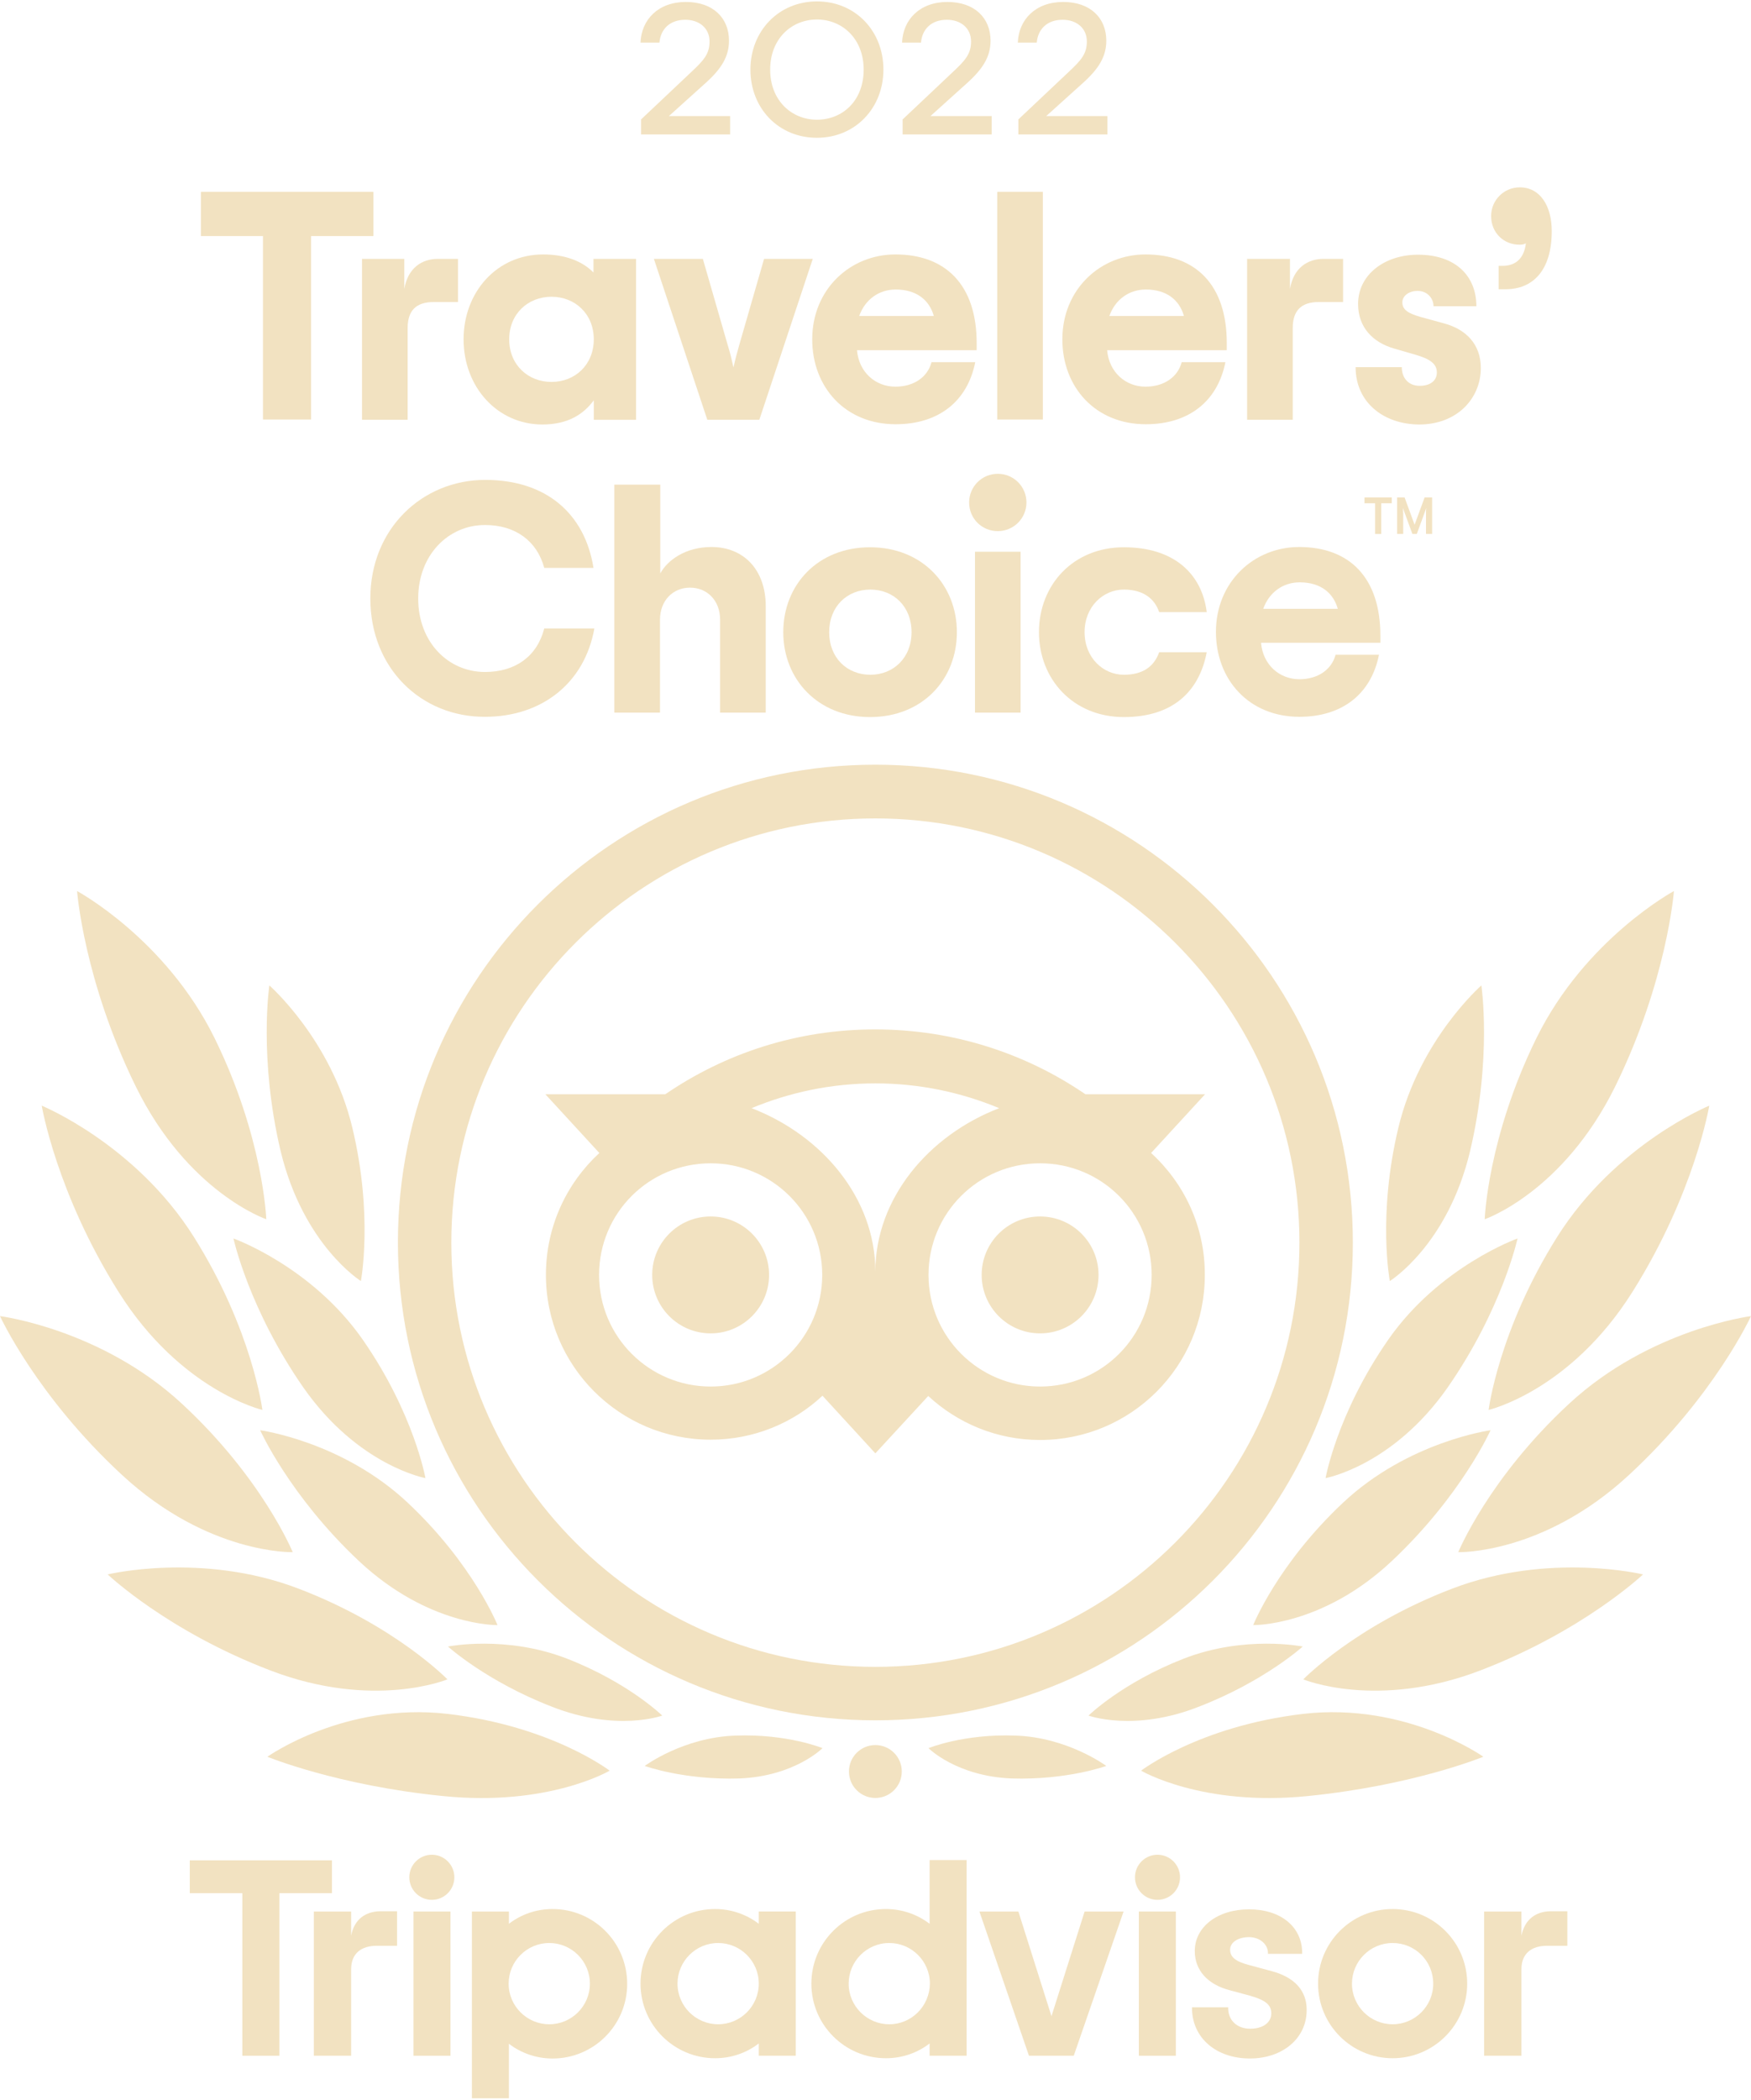
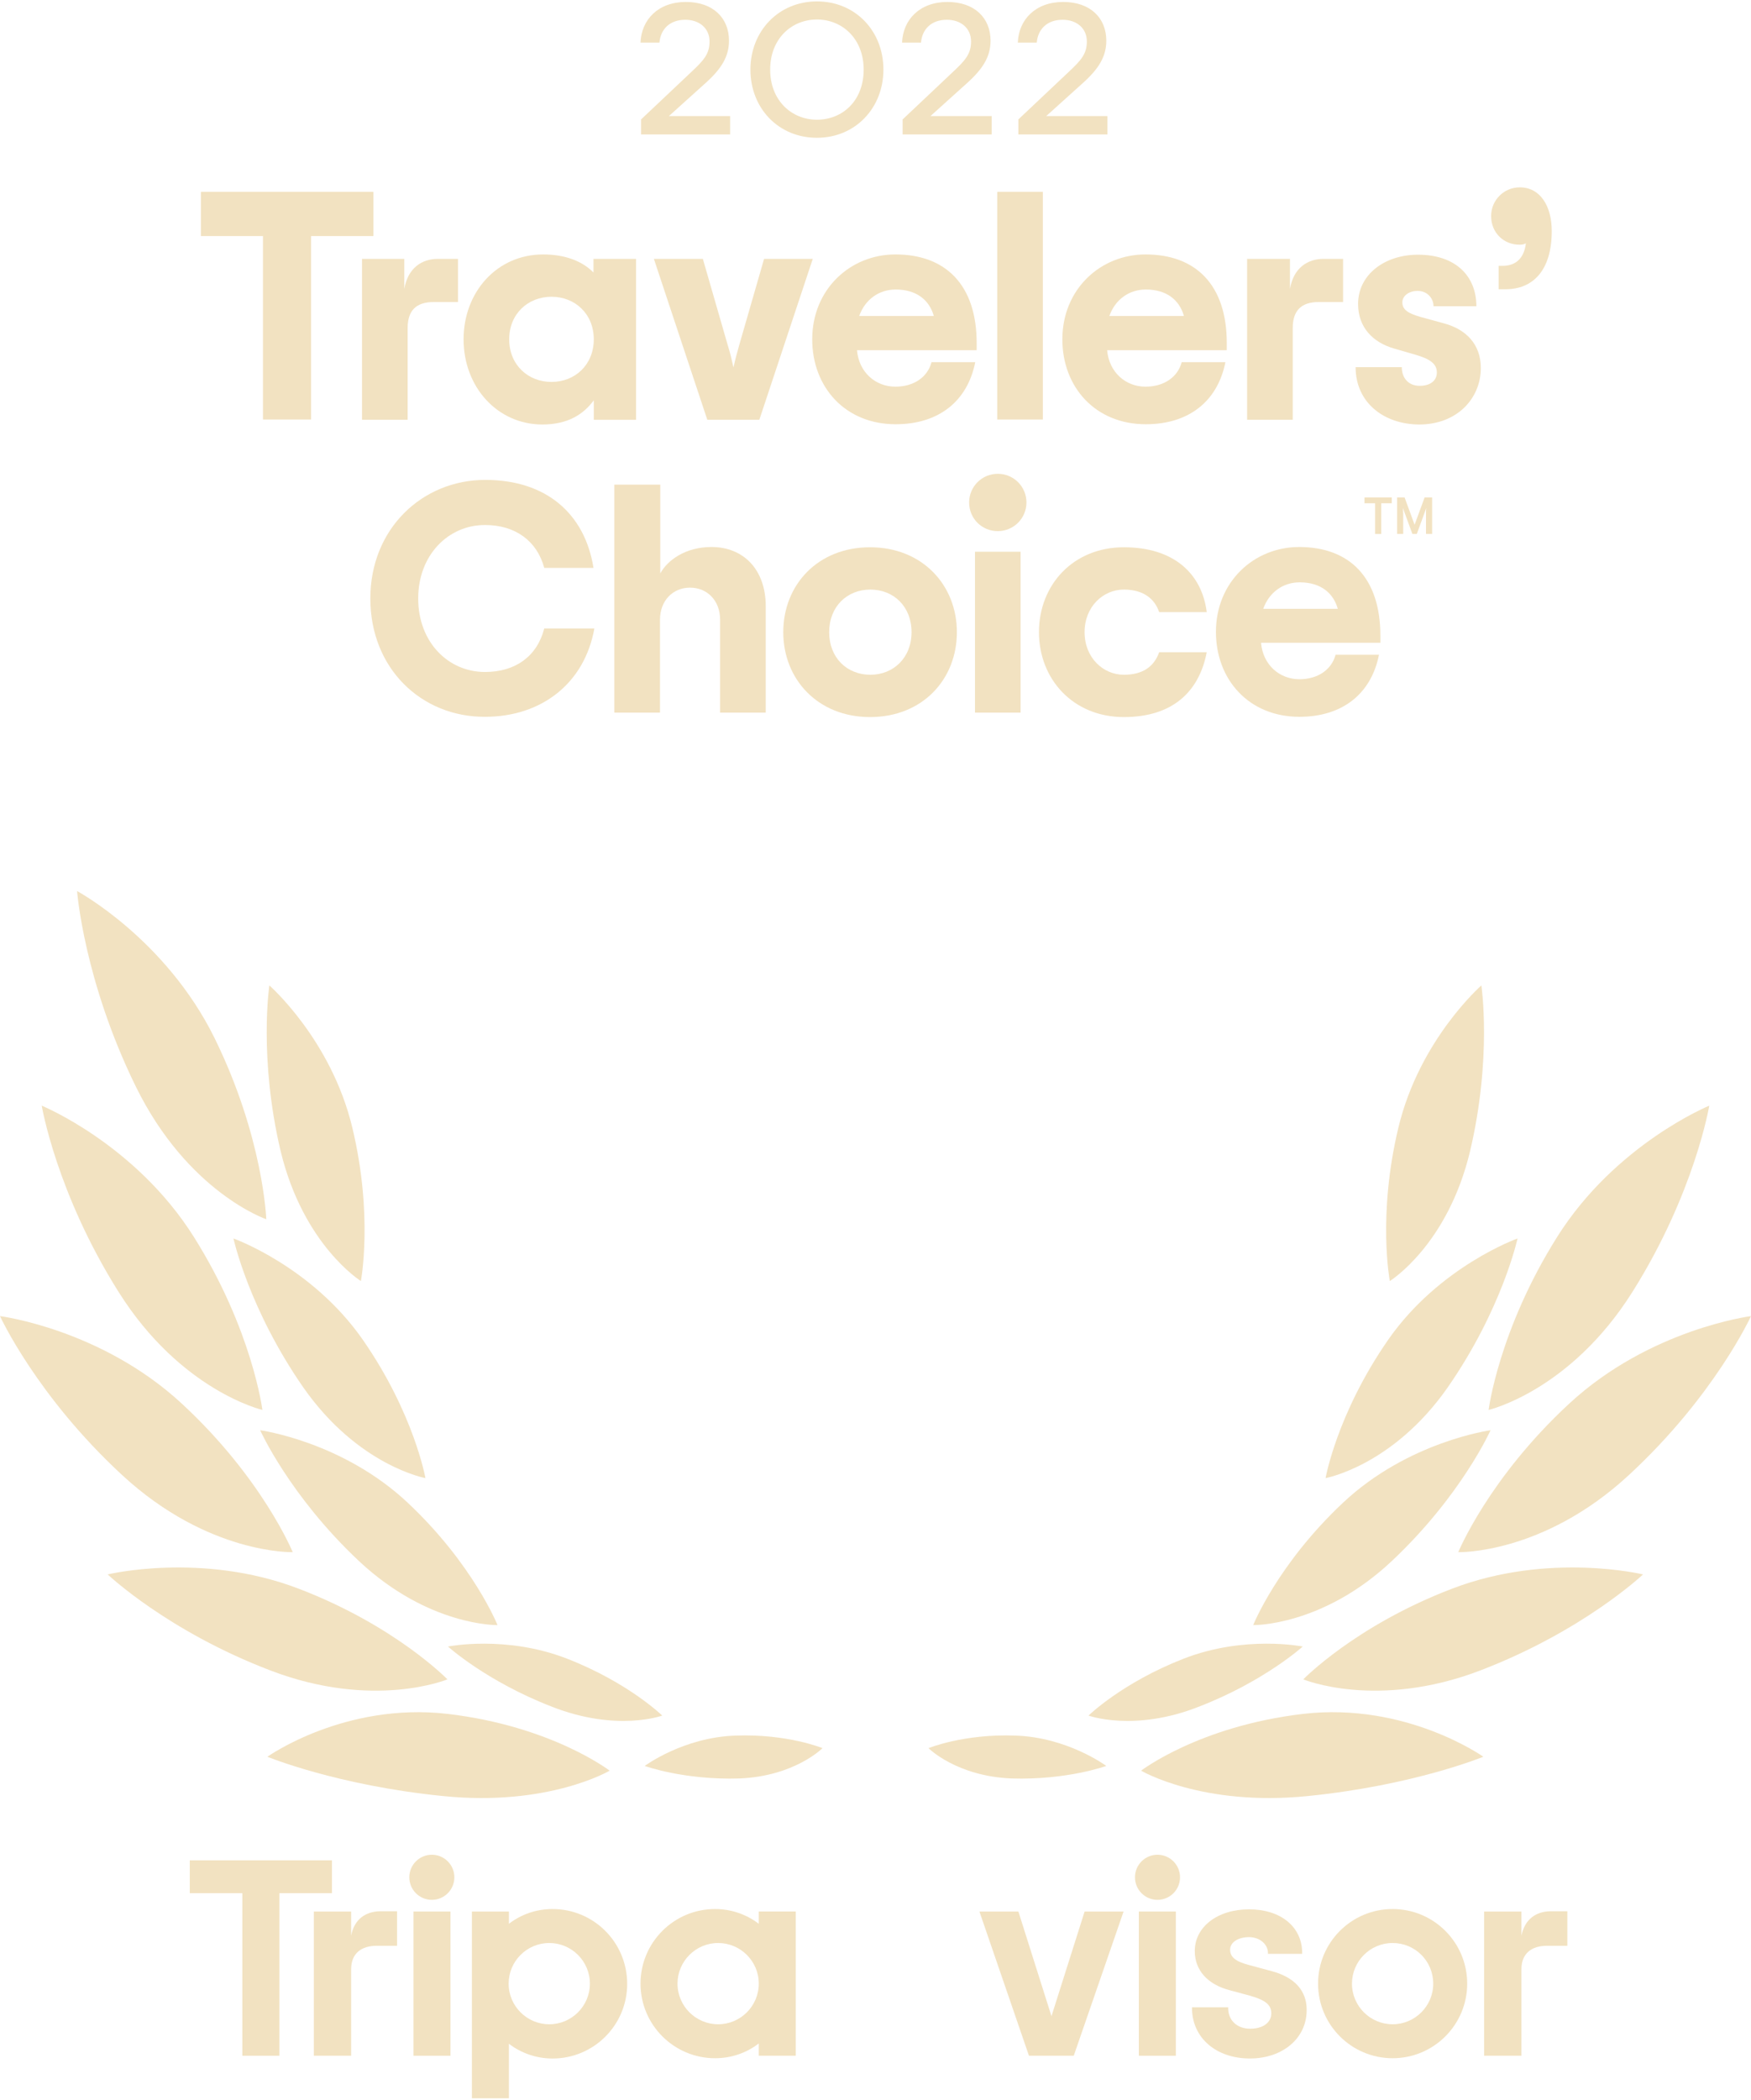
<svg xmlns="http://www.w3.org/2000/svg" width="443px" height="531px" version="1.1" style="shape-rendering:geometricPrecision; text-rendering:geometricPrecision; image-rendering:optimizeQuality; fill-rule:evenodd; clip-rule:evenodd" viewBox="0 0 657.87 787.5">
  <defs>
    <style type="text/css"> .fil0 { fill: #F2E2C1; fill-rule: nonzero } </style>
  </defs>
  <path class="fil0" d="M240.97 44.22l18.6 -17.56c4.81,-4.49 7.01,-6.9 7.01,-11.61 0,-5.01 -3.87,-8.15 -9.1,-8.15 -5.96,0 -9.3,3.66 -9.72,8.57l-7.11 0c0.32,-8.57 6.59,-15.26 17.04,-15.26 10.25,0 16.2,6.06 16.2,14.53 0,5.96 -2.82,10.56 -8.88,15.99l-13.7 12.34 23.01 0 0 6.9 -33.46 0 0 -5.75 0.11 0z" />
  <path class="fil0" d="M324.49 25.61c0,-11.6 -8.05,-18.81 -17.56,-18.81 -9.52,0 -17.57,7.21 -17.57,18.81 0,11.61 8.05,18.82 17.57,18.82 9.62,0 17.56,-7.11 17.56,-18.82zm-42.55 0c0,-14.42 10.56,-25.61 24.99,-25.61 14.42,0 24.98,11.08 24.98,25.61 0,14.43 -10.56,25.61 -24.98,25.61 -14.43,0 -24.99,-11.07 -24.99,-25.61z" />
  <path class="fil0" d="M339.24 44.22l18.6 -17.56c4.81,-4.49 7,-6.9 7,-11.61 0,-5.01 -3.86,-8.15 -9.09,-8.15 -5.96,0 -9.31,3.66 -9.72,8.57l-7.11 0c0.32,-8.57 6.59,-15.26 17.04,-15.26 10.24,0 16.2,6.06 16.2,14.53 0,5.96 -2.82,10.56 -8.88,15.99l-13.7 12.34 23 0 0 6.9 -33.46 0 0 -5.75 0.12 0z" />
  <path class="fil0" d="M382.72 44.22l18.61 -17.56c4.81,-4.49 7.01,-6.9 7.01,-11.61 0,-5.01 -3.87,-8.15 -9.1,-8.15 -5.96,0 -9.3,3.66 -9.72,8.57l-7.11 0c0.31,-8.57 6.59,-15.26 17.04,-15.26 10.24,0 16.2,6.06 16.2,14.53 0,5.96 -2.82,10.56 -8.88,15.99l-13.7 12.34 23 0 0 6.9 -33.46 0 0 -5.75 0.11 0z" />
-   <path class="fil0" d="M390.77 520.19c-23.1,0 -41.92,-18.71 -41.92,-41.92 0,-23.21 18.71,-41.92 41.92,-41.92 23.21,0 41.92,18.71 41.92,41.92 0,23.21 -18.71,41.92 -41.92,41.92zm-61.89 -43.18c0,-27.59 -20.07,-51.22 -46.51,-61.36 14.31,-5.96 29.99,-9.31 46.51,-9.31 16.52,0 32.2,3.35 46.53,9.31 -26.46,10.14 -46.53,33.87 -46.53,61.36zm-61.88 43.18c-23.11,0 -41.92,-18.71 -41.92,-41.92 0,-23.21 18.71,-41.92 41.92,-41.92 23.1,0 41.92,18.71 41.92,41.92 0,23.21 -18.82,41.92 -41.92,41.92zm165.48 -87.71l20.28 -22.06 -44.95 0c-22.48,-15.36 -49.65,-24.35 -79.03,-24.35 -29.37,0 -56.35,8.99 -78.82,24.35l-45.06 0 20.28 22.06c-12.33,11.39 -20.07,27.6 -20.07,45.79 0,34.18 27.7,61.88 61.89,61.88 16.2,0 31.05,-6.26 42.02,-16.51l19.86 21.64 19.87 -21.54c11.07,10.25 25.82,16.52 42.02,16.52 34.18,0 61.89,-27.7 61.89,-61.89 0.1,-18.29 -7.74,-34.5 -20.18,-45.89zm-19.75 45.79c0,12.12 -9.83,21.95 -21.96,21.95 -12.12,0 -21.95,-9.83 -21.95,-21.95 0,-12.13 9.83,-21.95 21.95,-21.95 12.13,0 21.96,9.82 21.96,21.95zm-123.78 0c0,12.12 -9.83,21.95 -21.95,21.95 -12.13,0 -21.96,-9.83 -21.96,-21.95 0,-12.13 9.83,-21.95 21.96,-21.95 12.12,0 21.95,9.82 21.95,21.95zm39.93 147.19c-88.02,0 -159.31,-71.4 -159.31,-159.32 0,-87.91 71.4,-159.31 159.31,-159.31 87.92,0 159.33,71.4 159.33,159.31 0,87.92 -71.3,159.32 -159.33,159.32zm0 -338.81c-99.1,0 -179.38,80.28 -179.38,179.39 0,99.1 80.28,179.5 179.38,179.5 99.11,0 179.4,-80.3 179.4,-179.4 0,-99.1 -80.29,-179.49 -179.4,-179.49z" />
  <path class="fil0" d="M229.05 664.45c0,0 -21.75,-16.72 -60.84,-21.32 -38.78,-4.5 -67.75,16.09 -67.75,16.09 0,0 26.14,10.77 65.87,14.75 39.72,4.07 62.72,-9.52 62.72,-9.52z" />
  <path class="fil0" d="M168.1 630.16c0,0 -19.55,-20.17 -55.93,-34.07 -36.38,-13.91 -71.71,-5.34 -71.71,-5.34 0,0 22.48,21.33 61.15,36.07 38.79,14.84 66.49,3.34 66.49,3.34z" />
  <path class="fil0" d="M109.98 582.39c0,0 -11.4,-27.81 -41.71,-55.82 -30.32,-28.02 -68.27,-32.83 -68.27,-32.83 0,0 13.7,30 46,59.8 32.31,29.79 63.98,28.85 63.98,28.85z" />
  <path class="fil0" d="M98.58 528.97c0,0 -3.76,-30 -25.71,-64.92 -21.96,-34.92 -57.19,-49.34 -57.19,-49.34 0,0 5.44,32.72 28.86,69.93 23.41,37.22 54.04,44.33 54.04,44.33z" />
  <path class="fil0" d="M100.04 457.36c0,0 -1.04,-30.63 -19.44,-68.06 -18.4,-37.31 -51.64,-55.19 -51.64,-55.19 0,0 2.51,33.56 22.05,73.39 19.55,39.82 49.03,49.86 49.03,49.86z" />
  <path class="fil0" d="M186.92 609.78c0,0 -9.1,-22.79 -33.66,-45.89 -24.57,-23.11 -55.51,-27.29 -55.51,-27.29 0,0 10.98,24.57 37.11,49.13 26.24,24.57 52.06,24.05 52.06,24.05z" />
  <path class="fil0" d="M248.81 643.76c0,0 -12.65,-12.35 -35.66,-21.33 -22.98,-9 -44.84,-4.6 -44.84,-4.6 0,0 14.43,13.07 39,22.58 24.46,9.62 41.5,3.35 41.5,3.35z" />
  <path class="fil0" d="M309.02 655.99c0,0 -13.17,-5.44 -32.72,-4.71 -19.55,0.63 -34.08,11.39 -34.08,11.39 0,0 14.64,5.34 35.54,4.71 20.81,-0.84 31.26,-11.39 31.26,-11.39z" />
  <path class="fil0" d="M159.84 554.58c0,0 -4.28,-24.25 -23.52,-51.95 -19.23,-27.6 -48.61,-38.05 -48.61,-38.05 0,0 5.76,26.45 26.24,55.93 20.59,29.47 45.89,34.07 45.89,34.07z" />
  <path class="fil0" d="M135.59 480.57c0,0 4.71,-24.67 -3.24,-57.7 -7.95,-33.04 -31.15,-53.32 -31.15,-53.32 0,0 -4.08,27.18 4.28,62.41 8.58,35.23 30.11,48.61 30.11,48.61z" />
  <path class="fil0" d="M428.72 664.45c0,0 21.75,-16.72 60.84,-21.32 38.78,-4.5 67.74,16.09 67.74,16.09 0,0 -26.14,10.77 -65.86,14.75 -39.72,4.07 -62.72,-9.52 -62.72,-9.52z" />
  <path class="fil0" d="M489.66 630.16c0,0 19.55,-20.17 55.94,-34.07 36.38,-13.91 71.7,-5.34 71.7,-5.34 0,0 -22.37,21.22 -61.15,36.07 -38.79,14.84 -66.49,3.34 -66.49,3.34z" />
  <path class="fil0" d="M547.89 582.39c0,0 11.4,-27.81 41.72,-55.82 30.31,-28.02 68.26,-32.83 68.26,-32.83 0,0 -13.7,30 -46,59.8 -32.3,29.79 -63.98,28.85 -63.98,28.85z" />
  <path class="fil0" d="M559.29 528.97c0,0 3.76,-30 25.72,-64.92 21.95,-34.92 57.18,-49.34 57.18,-49.34 0,0 -5.44,32.72 -28.86,69.93 -23.41,37.22 -54.04,44.33 -54.04,44.33z" />
-   <path class="fil0" d="M557.82 457.36c0,0 1.05,-30.63 19.45,-68.06 18.4,-37.31 51.64,-55.19 51.64,-55.19 0,0 -2.51,33.56 -22.06,73.39 -19.65,39.82 -49.03,49.86 -49.03,49.86z" />
  <path class="fil0" d="M470.84 609.78c0,0 9.1,-22.79 33.67,-45.89 24.56,-23.11 55.51,-27.29 55.51,-27.29 0,0 -10.98,24.57 -37.11,49.13 -26.14,24.57 -52.07,24.05 -52.07,24.05z" />
  <path class="fil0" d="M408.96 643.76c0,0 12.65,-12.35 35.65,-21.33 23,-9 44.84,-4.6 44.84,-4.6 0,0 -14.42,13.07 -38.99,22.58 -24.35,9.62 -41.5,3.35 -41.5,3.35z" />
  <path class="fil0" d="M348.85 655.99c0,0 13.17,-5.44 32.72,-4.71 19.55,0.63 34.08,11.39 34.08,11.39 0,0 -14.64,5.34 -35.54,4.71 -20.81,-0.84 -31.26,-11.39 -31.26,-11.39z" />
  <path class="fil0" d="M498.03 554.58c0,0 4.28,-24.25 23.52,-51.95 19.23,-27.6 48.61,-38.05 48.61,-38.05 0,0 -5.75,26.45 -26.24,55.93 -20.59,29.47 -45.89,34.07 -45.89,34.07z" />
  <path class="fil0" d="M522.17 480.57c0,0 -4.7,-24.67 3.24,-57.7 7.95,-33.04 31.16,-53.32 31.16,-53.32 0,0 4.07,27.18 -4.29,62.41 -8.47,35.23 -30.11,48.61 -30.11,48.61z" />
-   <path class="fil0" d="M328.88 674.7c5.49,0 9.93,-4.45 9.93,-9.94 0,-5.48 -4.44,-9.93 -9.93,-9.93 -5.48,0 -9.92,4.45 -9.92,9.93 0,5.49 4.44,9.94 9.92,9.94z" />
  <path class="fil0" d="M131.93 726.44l0 -9.09 -14.01 0 0 54.15 14.01 0 0 -32.51c0,-5.85 3.76,-8.78 9.62,-8.78l7.63 0 0 -12.96 -6.48 0c-5.12,0.1 -9.61,2.82 -10.77,9.19z" />
  <polygon class="fil0" points="169.25,717.35 155.35,717.35 155.35,771.5 169.25,771.5 " />
  <path class="fil0" d="M206.37 759.69c-8.37,0 -15.27,-6.8 -15.27,-15.26 0,-8.37 6.8,-15.26 15.27,-15.26 8.36,0 15.26,6.79 15.26,15.26 0,8.46 -6.9,15.26 -15.26,15.26zm1.24 -43.28c-6.26,0 -11.91,2.09 -16.4,5.54l0 -4.6 -13.91 0 0 70.15 13.91 0 0 -20.49c4.49,3.45 10.24,5.54 16.4,5.54 15.48,0 28.03,-12.55 28.03,-28.02 0,-15.58 -12.55,-28.12 -28.03,-28.12z" />
  <path class="fil0" d="M477.74 739.72l-8.14 -2.19c-5.34,-1.36 -7.43,-3.04 -7.43,-5.86 0,-2.72 2.93,-4.7 7.11,-4.7 3.97,0 7.1,2.61 7.1,5.96l0 0.31 12.86 0 0 -0.31c0,-9.83 -8.04,-16.41 -19.96,-16.41 -11.81,0 -20.39,6.58 -20.39,15.67 0,7.11 4.71,12.45 12.86,14.64l7.73 2.09c5.96,1.67 8.16,3.45 8.16,6.69 0,3.45 -3.13,5.75 -7.95,5.75 -4.91,0 -8.25,-3.14 -8.25,-7.74l0 -0.31 -13.59 0 0 0.31c0,11.09 8.99,18.92 21.75,18.92 12.33,0 21.32,-7.62 21.32,-18.08 0.1,-5.12 -2.2,-11.81 -13.18,-14.74z" />
  <path class="fil0" d="M269.82 759.69c-8.37,0 -15.27,-6.8 -15.27,-15.26 0,-8.37 6.8,-15.26 15.27,-15.26 8.36,0 15.26,6.79 15.26,15.26 0,8.46 -6.9,15.26 -15.26,15.26zm15.26 -37.74c-4.5,-3.45 -10.24,-5.54 -16.41,-5.54 -15.47,0 -28.02,12.54 -28.02,28.02 0,15.47 12.55,28.01 28.02,28.01 6.27,0 11.91,-2.09 16.41,-5.54l0 4.6 13.9 0 0 -54.15 -13.9 0 0 4.6z" />
-   <path class="fil0" d="M334.11 759.69c-8.36,0 -15.26,-6.8 -15.26,-15.26 0,-8.37 6.79,-15.26 15.26,-15.26 8.36,0 15.26,6.79 15.26,15.26 -0.1,8.46 -6.9,15.26 -15.26,15.26zm15.16 -37.74c-4.5,-3.45 -10.25,-5.54 -16.41,-5.54 -15.48,0 -28.02,12.54 -28.02,28.02 0,15.47 12.54,28.01 28.02,28.01 6.27,0 11.91,-2.09 16.41,-5.54l0 4.6 13.9 0 0 -73.49 -13.9 0 0 23.94z" />
  <polygon class="fil0" points="441.78,717.35 427.88,717.35 427.88,771.5 441.78,771.5 " />
  <path class="fil0" d="M523.22 759.69c-8.37,0 -15.27,-6.8 -15.27,-15.26 0,-8.37 6.8,-15.26 15.27,-15.26 8.47,0 15.26,6.79 15.26,15.26 0,8.46 -6.89,15.26 -15.26,15.26zm0 -43.28c-15.47,0 -28.01,12.54 -28.01,28.02 0,15.47 12.54,28.01 28.01,28.01 15.48,0 28.02,-12.54 28.02,-28.01 0,-15.48 -12.54,-28.02 -28.02,-28.02z" />
  <path class="fil0" d="M571.62 726.44l0 -9.09 -14.01 0 0 54.15 14.01 0 0 -32.51c0,-5.85 3.76,-8.78 9.62,-8.78l7.63 0 0 -12.96 -6.48 0c-5.12,0.1 -9.51,2.82 -10.77,9.19z" />
  <polygon class="fil0" points="124.72,698.12 71.3,698.12 71.3,710.45 91.06,710.45 91.06,771.5 104.96,771.5 104.96,710.45 124.72,710.45 " />
  <polygon class="fil0" points="395.05,756.66 382.62,717.35 367.98,717.35 386.59,771.5 403.42,771.5 422.14,717.35 407.5,717.35 " />
  <path class="fil0" d="M162.25 712.96c4.67,0 8.46,-3.79 8.46,-8.47 0,-4.67 -3.79,-8.47 -8.46,-8.47 -4.68,0 -8.47,3.8 -8.47,8.47 0,4.68 3.79,8.47 8.47,8.47z" />
  <path class="fil0" d="M434.88 712.96c4.68,0 8.47,-3.79 8.47,-8.47 0,-4.67 -3.79,-8.47 -8.47,-8.47 -4.67,0 -8.46,3.8 -8.46,8.47 0,4.68 3.79,8.47 8.46,8.47z" />
  <polygon class="fil0" points="140.19,88.13 116.88,88.13 116.88,157.02 98.8,157.02 98.8,88.13 75.48,88.13 75.48,71.51 140.3,71.51 140.3,88.13 " />
  <path class="fil0" d="M172.07 96.7l0 16.2 -9.09 0c-6.59,0 -9.83,3.14 -9.83,9.83l0 34.39 -17.14 0 0 -60.42 15.89 0 0 11.29c1.36,-8.05 6.8,-11.29 12.54,-11.29l7.63 0z" />
  <path class="fil0" d="M223.09 126.91c0,-9.62 -7.11,-15.99 -15.89,-15.99 -8.78,0 -15.89,6.37 -15.89,15.99 0,9.62 7.11,16 15.89,16 8.78,0 15.89,-6.38 15.89,-16zm-48.92 0c0,-17.77 12.54,-31.88 29.9,-31.88 8.57,0 14.94,2.72 18.91,6.79l0 -5.12 16 0 0 60.43 -15.89 0 0 -7.32c-3.87,5.22 -9.62,9.09 -19.45,9.09 -16.93,-0.11 -29.47,-14.22 -29.47,-31.99z" />
  <path class="fil0" d="M245.67 96.7l18.4 0 9.2 31.88c1.15,3.66 1.67,6.07 2.3,8.89 0.62,-2.82 1.25,-5.23 2.3,-8.89l9.2 -31.88 18.29 0 -20.07 60.42 -19.55 0 -20.07 -60.42z" />
  <path class="fil0" d="M322.82 118.13l28.02 0c-1.67,-5.96 -6.49,-9.93 -14.33,-9.93 -6.27,0 -11.5,3.76 -13.69,9.93zm44.01 12.86l-44.85 0c0.73,8.36 7,13.7 14.43,13.7 7,0 12.13,-3.66 13.58,-9.21l16.42 0c-2.93,14.75 -13.8,23.32 -29.9,23.32 -18.92,0 -31.35,-13.91 -31.35,-31.89 0,-18.82 14.31,-31.88 31.25,-31.88 19.03,0 30.53,11.6 30.53,33.24l0 2.72 -0.11 0z" />
  <polygon class="fil0" points="374.67,71.51 391.81,71.51 391.81,157.02 374.67,157.02 " />
  <path class="fil0" d="M416.8 118.13l28.01 0c-1.67,-5.96 -6.48,-9.93 -14.31,-9.93 -6.28,0 -11.51,3.76 -13.7,9.93zm44.01 12.86l-44.85 0c0.73,8.36 7.01,13.7 14.43,13.7 7,0 12.13,-3.66 13.59,-9.21l16.42 0c-2.93,14.75 -13.81,23.32 -29.9,23.32 -18.93,0 -31.36,-13.91 -31.36,-31.89 0,-18.82 14.31,-31.88 31.25,-31.88 19.02,0 30.52,11.6 30.52,33.24l0 2.72 -0.1 0z" />
  <path class="fil0" d="M504.61 96.7l0 16.2 -9.09 0c-6.58,0 -9.83,3.14 -9.83,9.83l0 34.39 -17.14 0 0 -60.42 16.1 0 0 11.29c1.36,-8.05 6.79,-11.29 12.54,-11.29l7.42 0z" />
  <path class="fil0" d="M509.32 137.37l17.35 0c0,4.18 2.61,7 6.7,7 4.07,0 6.47,-1.98 6.47,-5.02 0,-3.34 -2.72,-5.12 -8.15,-6.69l-7.95 -2.3c-7.94,-2.3 -13.49,-7.94 -13.49,-16.72 0,-11.09 10.04,-18.51 22.49,-18.51 14.21,0 21.95,8.05 21.95,19.34l-16.1 0c0,-2.92 -2.3,-5.75 -5.96,-5.75 -3.45,0 -5.75,1.99 -5.75,4.29 0,2.82 2.2,4.18 7.01,5.54l8.78 2.41c8.04,2.19 13.69,7.73 13.69,16.72 0,11.39 -8.88,21.22 -23.21,21.22 -13.27,-0.1 -23.83,-8.26 -23.83,-21.53z" />
  <path class="fil0" d="M563.05 99.31l1.57 0c4.18,0 7.95,-2.19 8.67,-8.47 -0.72,0.43 -1.46,0.53 -2.39,0.53 -5.97,0 -10.67,-4.49 -10.67,-10.76 0,-5.97 4.81,-10.78 10.77,-10.78 7.73,0 12.01,7.11 12.01,16.42 0,14.95 -7.21,21.85 -17.34,21.85l-2.62 0 0 -8.79z" />
  <path class="fil0" d="M139.14 224.24c0,-26.24 19.55,-44.54 43.18,-44.54 22.99,0 37.42,12.76 40.66,33.04l-18.5 0c-2.71,-10.04 -10.77,-16.1 -22.26,-16.1 -13.81,0 -25.1,11.29 -25.1,27.6 0,16.41 11.29,27.6 25.1,27.6 11.39,0 19.55,-5.86 22.26,-16.32l18.82 0c-3.66,20.5 -19.76,33.15 -41.08,33.15 -23.84,0.1 -43.08,-18.09 -43.08,-44.43z" />
  <path class="fil0" d="M230.93 181.48l17.14 0 0 33.35c2.73,-5.02 9.51,-9.93 19.24,-9.93 12.02,0 20.39,8.46 20.39,22.26l0 39.94 -17.15 0 0 -34.92c0,-7.11 -4.81,-12.02 -11.29,-12.02 -6.48,0 -11.29,4.91 -11.29,12.02l0 34.92 -17.15 0 0 -85.62 0.11 0z" />
  <path class="fil0" d="M342.48 236.89c0,-9.62 -6.7,-16 -15.47,-16 -8.79,0 -15.48,6.38 -15.48,16 0,9.62 6.69,15.99 15.48,15.99 8.67,0 15.47,-6.37 15.47,-15.99zm-48.2 0c0,-17.77 12.96,-31.89 32.61,-31.89 19.66,0 32.62,14.22 32.62,31.89 0,17.77 -12.96,31.88 -32.62,31.88 -19.65,0 -32.61,-14.22 -32.61,-31.88z" />
  <path class="fil0" d="M366.31 206.67l17.14 0 0 60.43 -17.14 0 0 -60.43zm-2.2 -18.5c0,-5.96 4.81,-10.76 10.77,-10.76 5.96,0 10.77,4.8 10.77,10.76 0,5.96 -4.81,10.77 -10.77,10.77 -5.96,0 -10.77,-4.7 -10.77,-10.77z" />
  <path class="fil0" d="M390.35 236.89c0,-17.77 12.86,-31.89 31.89,-31.89 19.02,0 29.37,10.14 31.14,24.36l-17.87 0c-1.67,-5.02 -5.95,-8.47 -13.27,-8.47 -7.74,0 -14.75,6.38 -14.75,16 0,9.62 7.01,15.99 14.75,15.99 7.21,0 11.39,-3.14 13.27,-8.46l17.87 0c-2.81,14.73 -12.74,24.35 -31.14,24.35 -19.03,0 -31.89,-14.22 -31.89,-31.88z" />
  <path class="fil0" d="M474.61 228.11l28.01 0c-1.66,-5.96 -6.47,-9.94 -14.31,-9.94 -6.28,0 -11.5,3.77 -13.7,9.94zm44.01 12.75l-44.84 0c0.72,8.36 7,13.7 14.42,13.7 7.01,0 12.13,-3.66 13.59,-9.2l16.31 0c-2.93,14.73 -13.8,23.31 -29.9,23.31 -18.92,0 -31.36,-13.91 -31.36,-31.89 0,-18.81 14.32,-31.88 31.26,-31.88 19.02,0 30.52,11.6 30.52,33.25l0 2.71z" />
  <polygon class="fil0" points="512.66,186.29 522.91,186.29 522.91,188.48 518.94,188.48 518.94,199.99 516.64,199.99 516.64,188.48 512.66,188.48 " />
  <path class="fil0" d="M531.48 196.54l-3.76 -10.25 -2.82 0 0 13.69 2.3 0 0 -7.63c0,-0.73 -0.12,-1.35 -0.12,-2.09l3.56 9.72 1.68 0 3.55 -9.72c-0.11,0.74 -0.11,1.36 -0.11,2.09l0 7.63 2.3 0 0 -13.69 -2.82 0 -3.76 10.25z" />
</svg>